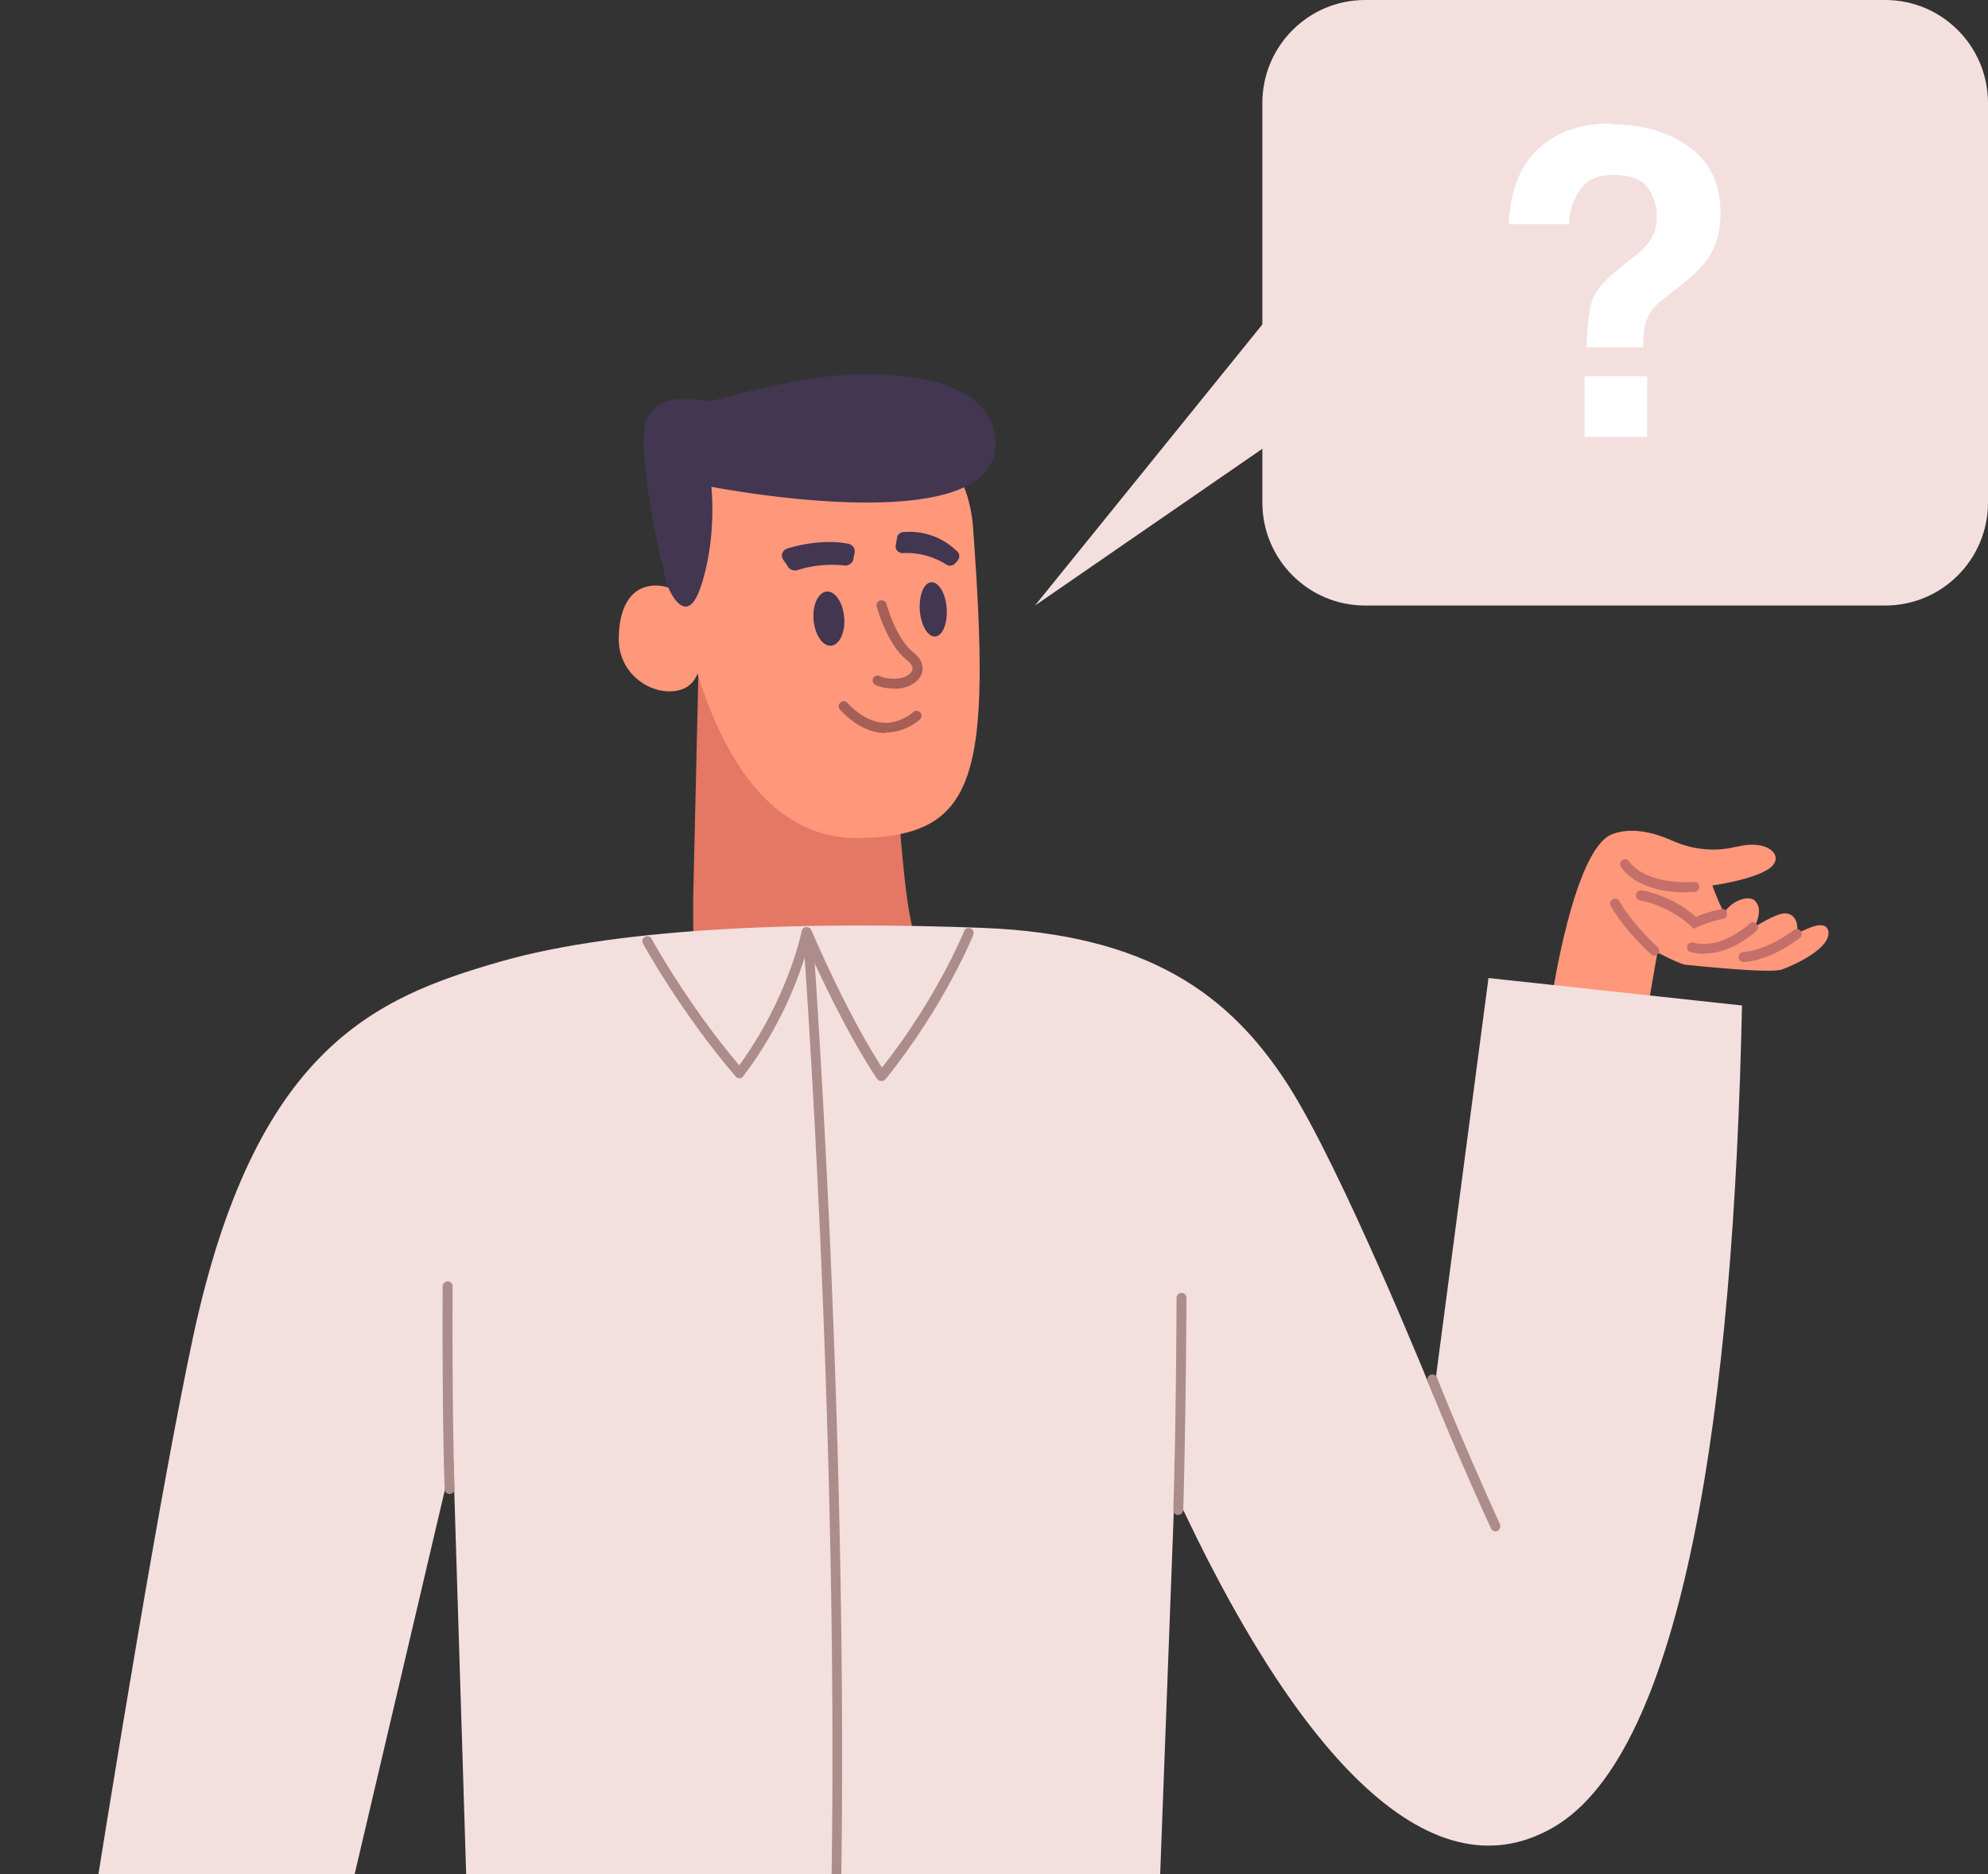
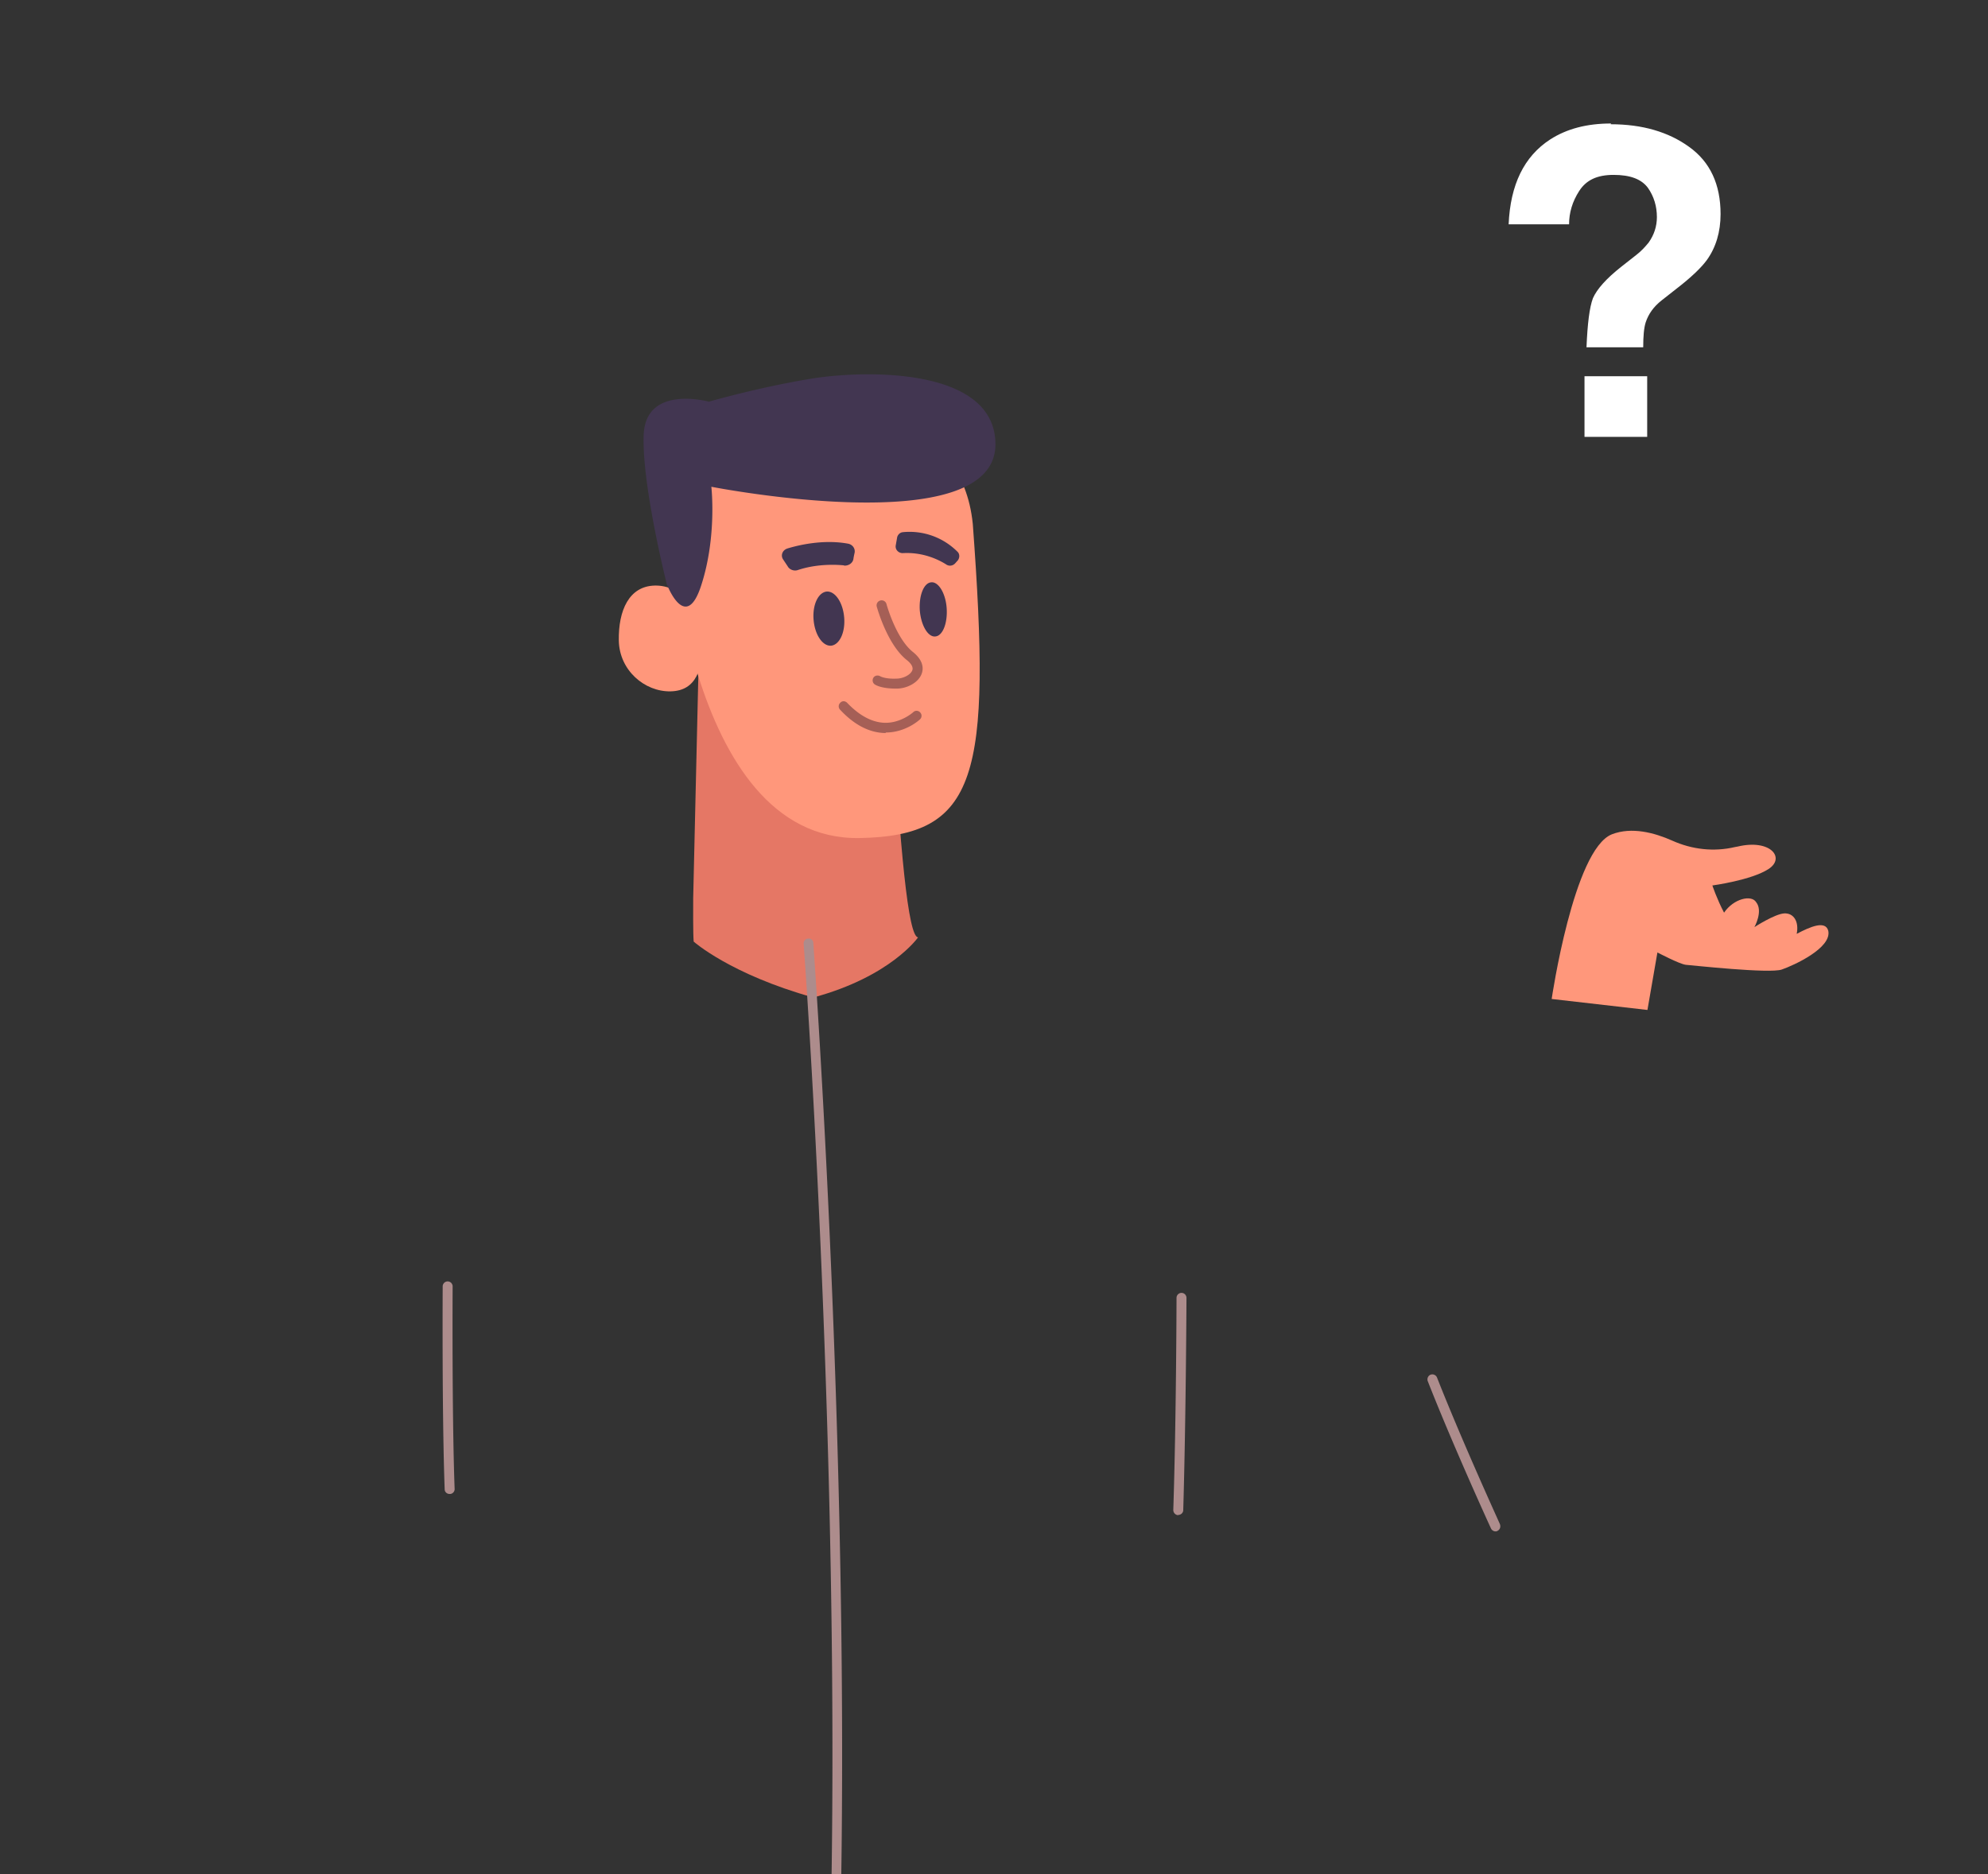
<svg xmlns="http://www.w3.org/2000/svg" width="350" height="330" fill="none">
  <rect width="100%" height="100%" fill="#333333" stroke="none" />
  <g clip-path="url(#A)">
    <path d="M122.128 165.843c-.131-1.494-.087-6.37-.087-7.732l.963-41.648s18.877-2.548 33.986 7.425c1.446 25.568 2.891 41.076 4.643 41.164 0 0-4.774 6.897-18.438 10.588-14.628-4.086-21.067-9.841-21.067-9.841v.044z" fill="#e57765" />
    <g fill="#ff977b">
      <path d="M117.704 89.929s2.672 58.122 33.592 57.638c20.891-.351 23.256-10.895 19.971-55.31-1.971-19.286-21.11-19.33-28.643-19.857s-24.788 3.822-24.964 17.529h.044z" />
      <path d="M108.945 112.773c.088 5.272 4.555 9.05 9.11 8.962s5.737-3.954 5.65-9.225-3.855-9.49-8.409-9.402-6.438 4.393-6.351 9.665z" />
    </g>
    <g fill="#423651">
      <path d="M117.485 103.064s3.285 8.479 6-.088c2.759-8.566 1.752-17.265 1.752-17.265s50.322 9.885 50.016-7.644c-.219-13.487-23.169-12.916-32.497-11.378s-17.957 4.042-17.957 4.042-11.08-3.075-11.475 5.799c-.35 8.874 4.117 26.535 4.117 26.535h.044zm25.752 6.063c.218 2.636 1.576 4.657 3.065 4.569 1.489-.132 2.54-2.329 2.321-4.965s-1.576-4.656-3.065-4.568c-1.489.131-2.54 2.328-2.321 4.964zm18.702-1.626c.219 2.636 1.445 4.701 2.716 4.569 1.313-.088 2.189-2.328 2.014-4.964s-1.445-4.701-2.715-4.569c-1.314.088-2.19 2.328-2.015 4.964zm-13.358-7.951c-1.796-.176-4.993-.22-8.146.834-.657.22-1.445-.087-1.752-.659l-.788-1.186c-.526-.747-.132-1.713.788-1.977 2.321-.703 6.526-1.582 10.599-.835.788.132 1.314.835 1.182 1.582-.087.395-.175.791-.219 1.142-.131.703-.832 1.186-1.62 1.142l-.044-.044zm18.045-.132c-1.227-.791-4.03-2.24-7.709-2.021-.7 0-1.314-.571-1.226-1.318l.263-1.494c.131-.483.525-.835 1.007-.879a11.91 11.91 0 0 1 9.592 3.427c.438.395.438 1.098.043 1.582-.175.176-.306.351-.481.527-.395.395-1.008.483-1.489.176z" />
    </g>
    <g fill="#a55f56">
      <path d="M155.937 128.984c3.548 0 5.957-2.24 6.044-2.328a.85.85 0 0 0 0-1.23.84.84 0 0 0-1.226 0s-2.146 1.933-5.037 1.845c-2.233-.088-4.423-1.274-6.569-3.515-.35-.351-.876-.395-1.226 0a.85.85 0 0 0 0 1.23c2.452 2.636 5.08 3.998 7.795 4.086h.219v-.088zm1.754-7.732h.175c1.752 0 3.854-1.01 4.424-2.68.262-.747.394-2.196-1.577-3.778-2.978-2.372-4.642-8.391-4.642-8.435-.132-.483-.614-.747-1.095-.615s-.745.615-.613 1.098c.087.264 1.839 6.634 5.255 9.358.569.439 1.226 1.142 1.007 1.801-.262.791-1.576 1.494-2.803 1.494-2.102.088-2.89-.439-2.89-.439-.438-.22-.964-.088-1.183.307s-.131.923.307 1.186c.131.088 1.182.703 3.635.703z" />
    </g>
    <path d="M291.838 167.732s3.854 2.021 4.949 2.153c1.139.088 14.759 1.581 16.905.834s8.803-3.778 8.19-6.809c-.482-1.889-3.153-.747-5.562.527.438-2.152-.526-3.69-2.19-3.602s-5.255 2.416-5.255 2.416 1.576-2.812.306-4.393c-.832-1.362-3.985-.615-5.65 1.845-1.27-2.416-2.058-4.789-2.058-4.789s6.876-.922 9.898-2.899.307-5.316-5.431-3.954l-.481.088c-3.723.879-7.577.439-11.081-1.142-3.066-1.362-7.095-2.461-10.599-1.099-6.744 2.68-10.598 28.995-10.598 28.995l16.861 1.933 1.752-10.104h.044z" fill="#ff977b" />
    <g fill="#c46f6a">
-       <path d="M296.788 157.101l1.576-.044c.482-.044.832-.484.789-.967 0-.483-.438-.835-.964-.791-.044 0-8.146.703-11.387-3.646-.307-.395-.832-.483-1.226-.176s-.482.835-.176 1.23c2.891 3.91 8.585 4.437 11.344 4.437l.044-.043zm-5.564 11.202c.219 0 .482-.088.657-.307.306-.352.306-.923-.044-1.23-.044 0-4.423-4.042-6.745-8.084-.219-.439-.788-.571-1.182-.307-.438.263-.57.79-.307 1.186 2.453 4.261 6.876 8.303 7.095 8.479.175.175.394.219.57.219l-.044.044zm7.052-4.788l.526-.264c2.277-1.054 4.511-1.45 4.555-1.45.481-.088.788-.527.7-1.01s-.481-.835-1.007-.703c-.088 0-2.19.395-4.467 1.362-4.38-3.866-9.329-4.657-9.548-4.657-.482-.088-.92.264-1.007.747s.263.922.744 1.01c.044 0 4.949.791 9.022 4.613l.438.396.044-.044zm1.751 4.393c4.905 0 9.022-3.822 9.197-3.998.351-.351.395-.879 0-1.23-.35-.351-.875-.395-1.226 0-.044.044-4.949 4.613-9.898 3.295-.482-.132-.963.176-1.051.615-.131.483.175.966.613 1.054.789.22 1.577.308 2.321.308l.044-.044zm6.965 1.494h.088c4.992-.396 9.635-4.13 9.81-4.262a.86.86 0 0 0 .131-1.23c-.306-.351-.875-.439-1.226-.132-.044 0-4.423 3.515-8.891 3.866-.481 0-.832.483-.788.967 0 .439.438.791.876.791z" />
-     </g>
-     <path d="M203.063 361.779l3.723-99.198c20.584 44.767 44.366 72.136 66.702 59.176 22.993-13.311 31.752-74.113 33.198-144.711l-44.629-4.833-9.679 73.498s-16.248-40.285-25.796-54.959c-10.161-15.683-24.526-26.227-53.563-27.369-28.993-1.099-63.111-.352-85.053 5.974s-43.14 15.157-54.045 66.382S1.687 431.192 1.687 431.192l35.694 5.491 42.395-180.516 3.329 107.062 119.871-1.362.087-.088z" fill="#f4dfdf" />
+       </g>
    <g fill="#ad8c8c">
-       <path d="M155.195 190.357c.262 0 .525-.132.7-.308 10.38-12.872 15.417-25.304 15.46-25.436.176-.439 0-.967-.481-1.142-.438-.176-.964 0-1.139.483-.044.132-4.73 11.73-14.453 24.031-6.569-10.193-12.35-24.031-12.438-24.207-.131-.351-.526-.571-.92-.527-.394 0-.7.307-.788.703 0 .132-2.365 11.774-10.993 23.635-9.11-10.763-15.372-22.141-15.416-22.273-.219-.44-.745-.571-1.183-.352s-.569.747-.35 1.186c.087.132 6.745 12.257 16.336 23.416.175.176.394.308.657.308s.525-.132.657-.352c7.007-9.225 10.117-18.319 11.343-22.669 2.059 4.657 6.964 15.201 12.219 23.109.175.219.394.395.701.395h.088z" />
      <path d="M146.391 362.482c.482 0 .876-.351.876-.835 3.679-89.665-4.029-194.53-4.073-195.584 0-.484-.438-.879-.92-.791-.481 0-.832.439-.788.922.088 1.055 7.752 105.832 4.073 195.41a.91.91 0 0 0 .832.922v-.044zm61.05-95.727c.482 0 .876-.396.876-.835.482-16.255.57-37.167.57-37.386a.88.88 0 0 0-.876-.879.88.88 0 0 0-.876.879c0 .219-.044 21.131-.569 37.342a.91.91 0 0 0 .832.922l.043-.043zm-128.233-3.691c.482 0 .876-.439.832-.922-.482-13.004-.35-35.409-.35-35.629a.88.88 0 0 0-.876-.879.88.88 0 0 0-.876.879c0 .22-.131 22.669.35 35.717 0 .483.394.834.876.834h.044zm184.075 6.59s.263 0 .351-.088c.438-.22.613-.703.438-1.186-.044-.132-6.658-14.585-11.081-25.832a.89.89 0 0 0-1.139-.483c-.438.175-.657.703-.481 1.142 4.423 11.29 11.036 25.744 11.124 25.92.131.307.482.527.788.527z" />
    </g>
    <g fill="#f4dfdf">
-       <path d="M240.334 0h91.578C341.902 0 350 8.123 350 18.144v70.335c0 10.02-8.098 18.144-18.088 18.144h-91.578c-9.99 0-18.088-8.124-18.088-18.144V18.144C222.246 8.123 230.344 0 240.334 0z" />
-       <path d="M225.355 53.289l-43.139 53.334 43.139-29.742V53.289z" />
-     </g>
+       </g>
    <path d="M283.56 21.878c5.606 0 10.205 1.362 13.84 3.998 3.679 2.636 5.518 6.59 5.518 11.818 0 3.163-.832 5.887-2.409 8.083-.919 1.274-2.715 3.031-5.343 5.052l-2.628 2.065c-1.445 1.142-2.321 2.416-2.803 3.866-.306.966-.438 2.416-.438 4.393h-9.985c.175-4.174.525-7.029 1.138-8.655.701-1.582 2.322-3.427 4.993-5.535l2.628-2.065c.92-.703 1.577-1.45 2.19-2.197.963-1.362 1.445-2.856 1.445-4.481 0-1.889-.525-3.646-1.576-5.14-1.139-1.538-3.11-2.285-6.044-2.285s-4.818.923-6.044 2.812-1.796 3.866-1.796 5.887h-10.642c.306-6.985 2.715-11.949 7.314-14.937 2.934-1.889 6.481-2.812 10.73-2.812l-.088.132zm-4.599 55.047V66.249h11.037v10.675h-11.037z" fill="#fff" />
  </g>
  <defs>
    <clipPath id="A">
      <path fill="#fff" transform="matrix(-1 0 0 1 350 0)" d="M0 0h350v330H0z" />
    </clipPath>
  </defs>
</svg>